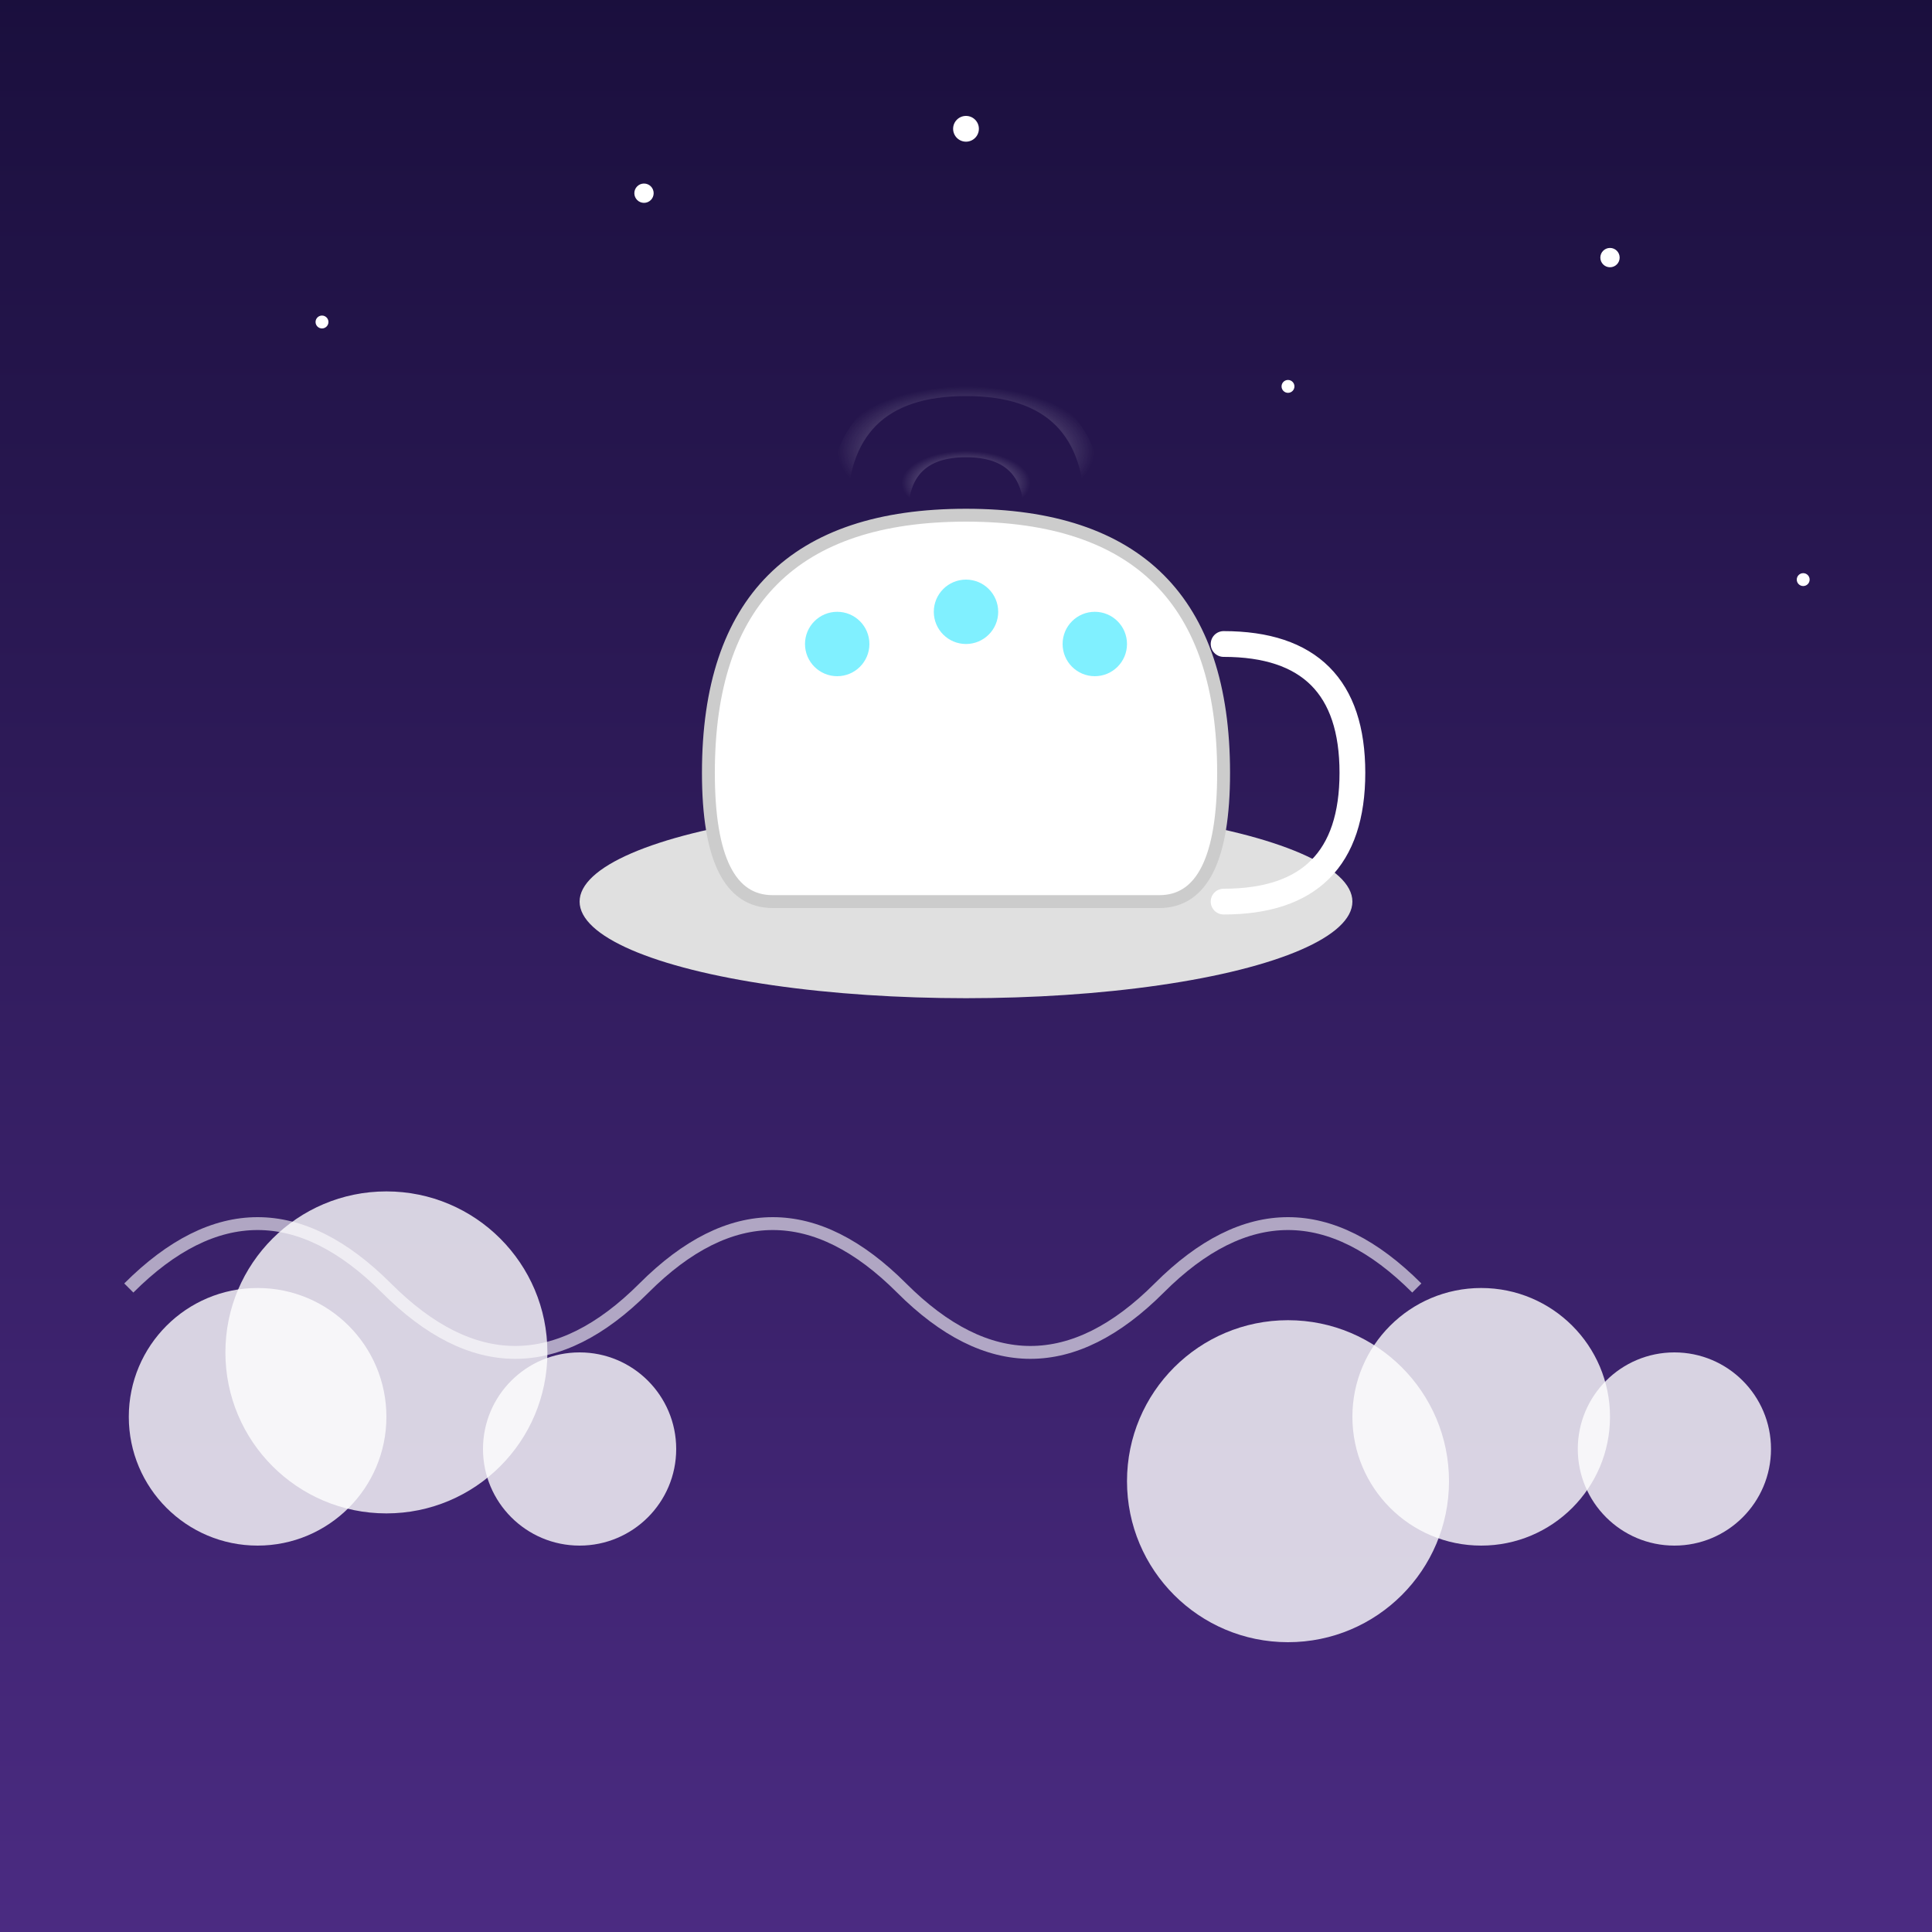
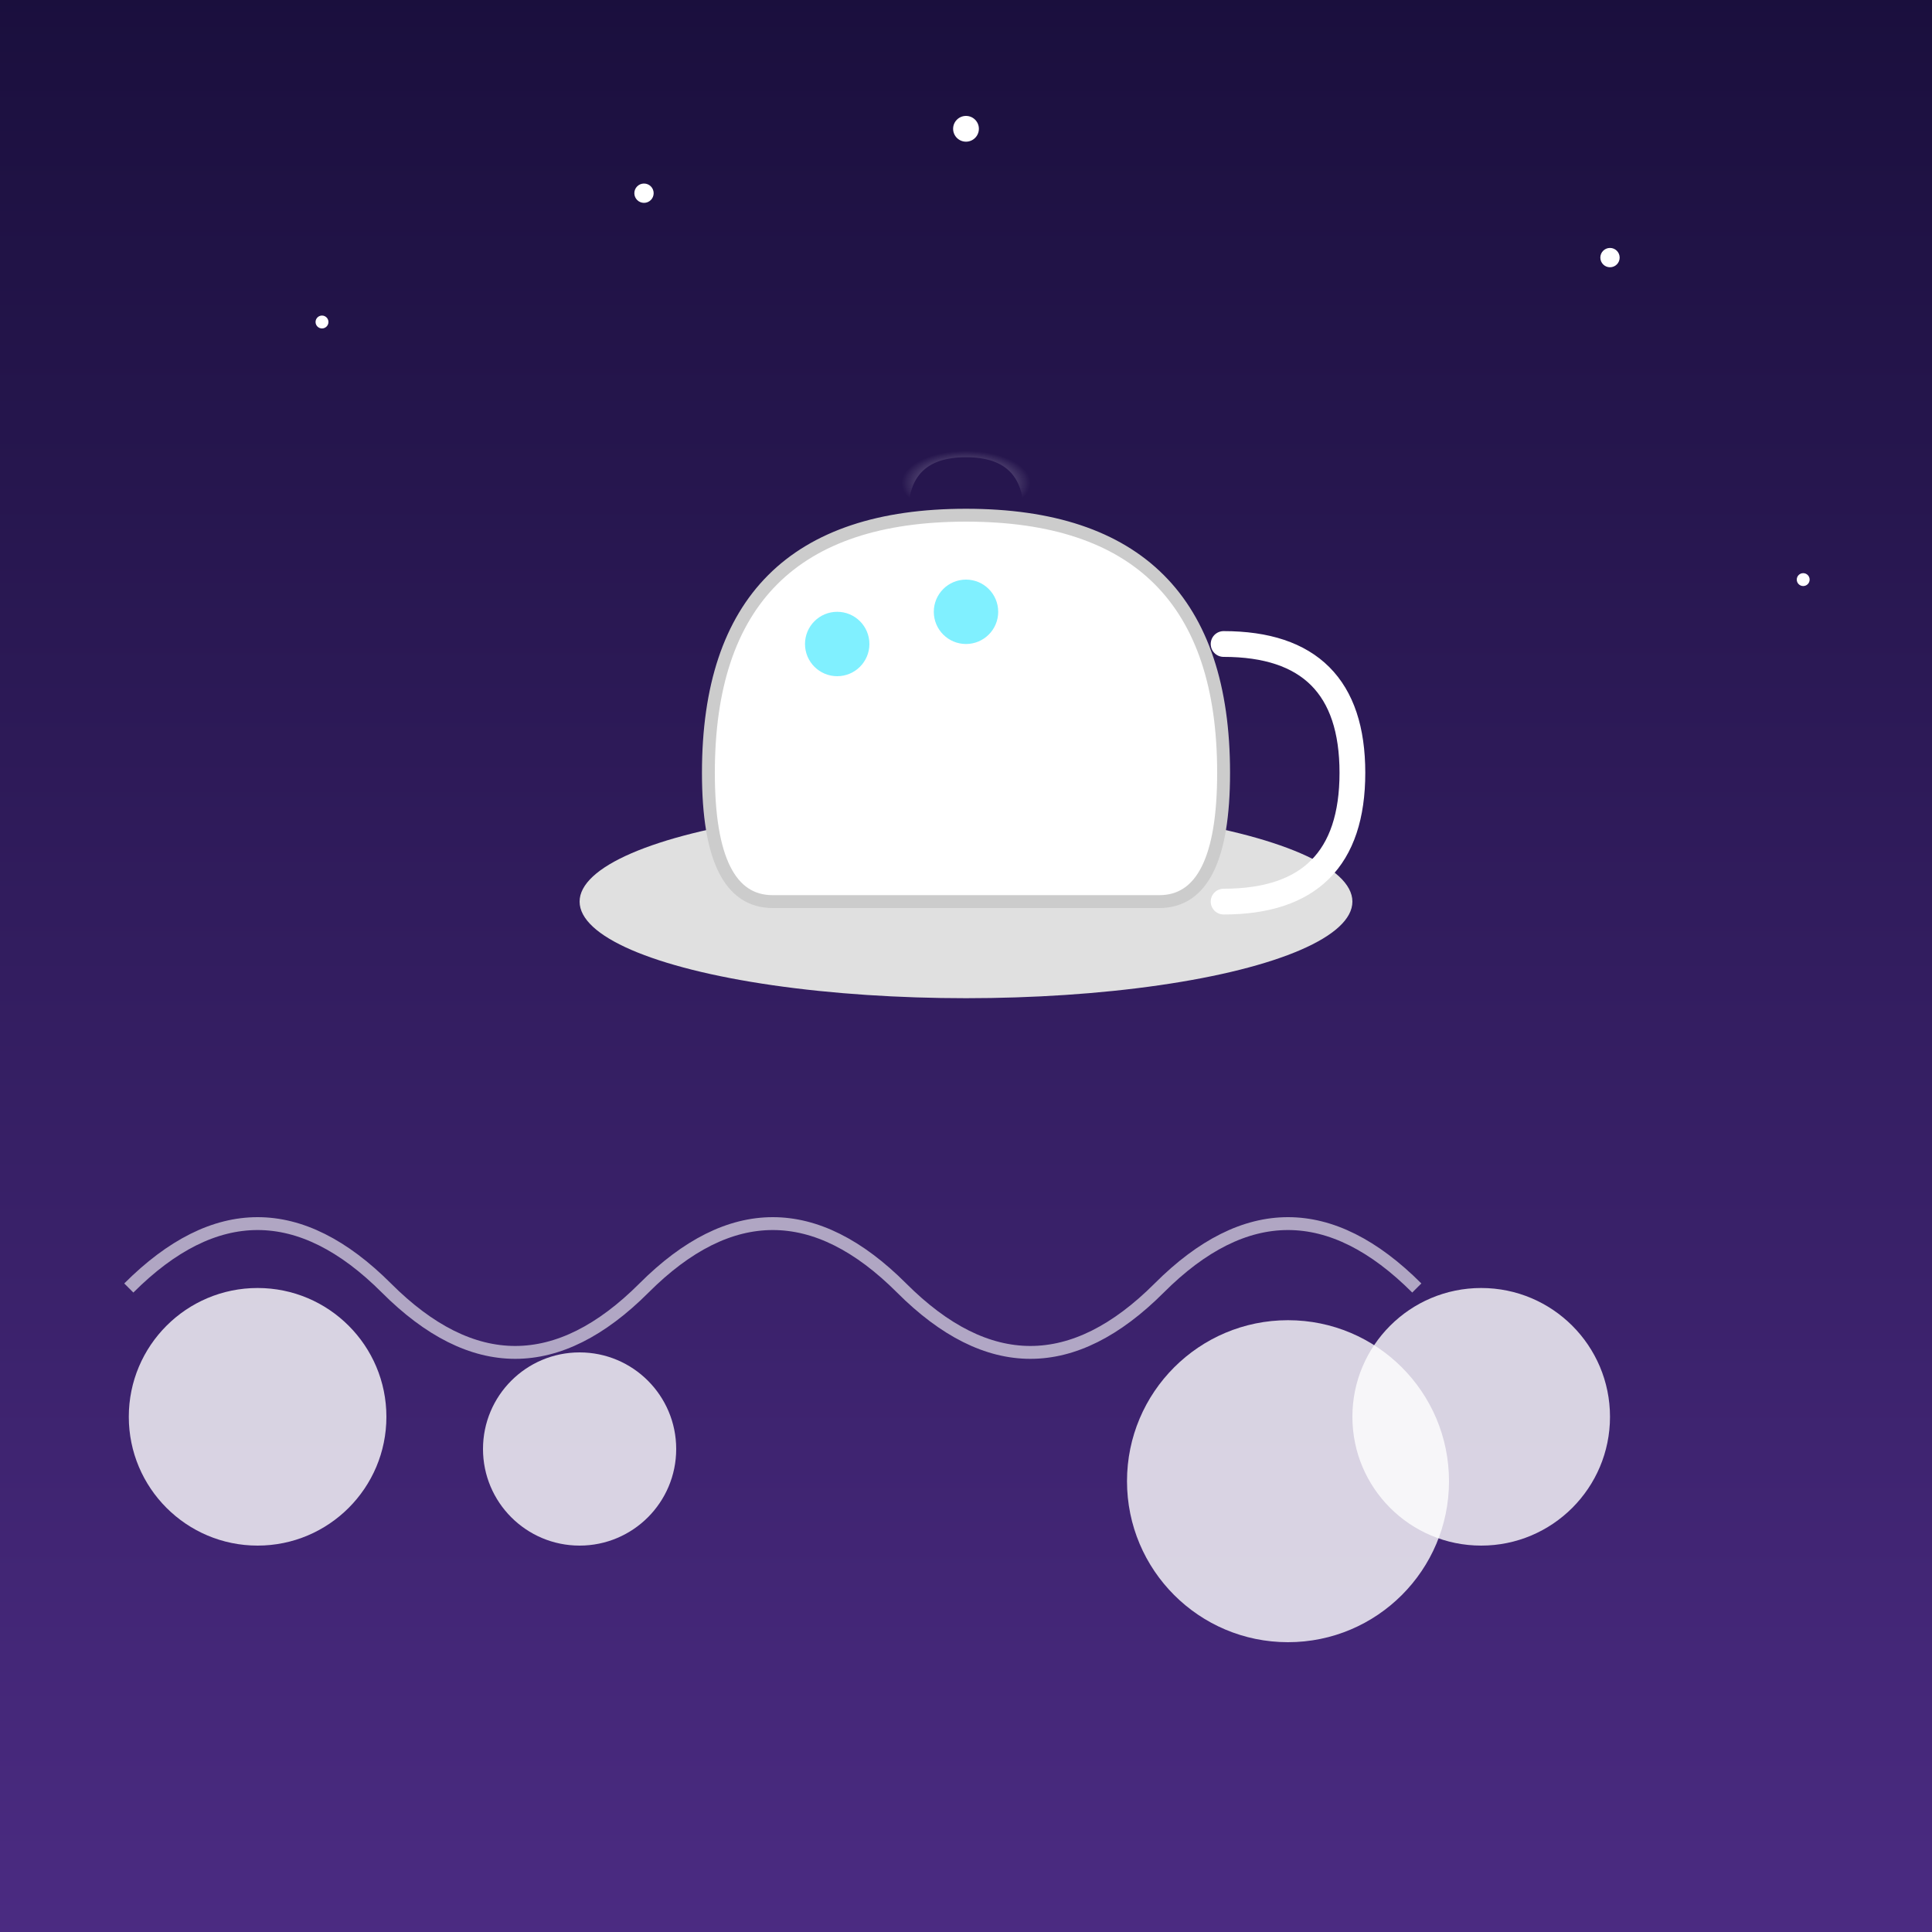
<svg xmlns="http://www.w3.org/2000/svg" viewBox="0 0 300 300">
  <defs>
    <linearGradient id="skyGradient" x1="0%" y1="0%" x2="0%" y2="100%">
      <stop offset="0%" style="stop-color:#1a0f3d" />
      <stop offset="100%" style="stop-color:#4b2b82" />
    </linearGradient>
    <radialGradient id="steamGlow" cx="50%" cy="50%" r="50%">
      <stop offset="0%" style="stop-color:white;stop-opacity:0.8" />
      <stop offset="100%" style="stop-color:white;stop-opacity:0" />
    </radialGradient>
    <filter id="glow">
      <feGaussianBlur stdDeviation="2" result="coloredBlur" />
      <feMerge>
        <feMergeNode in="coloredBlur" />
        <feMergeNode in="SourceGraphic" />
      </feMerge>
    </filter>
  </defs>
  <rect x="0" y="0" width="300" height="300" fill="url(#skyGradient)" />
  <g fill="rgba(255,255,255,0.8)">
    <path d="M20,200 Q40,180 60,200 T100,200 T140,200 T180,200 Q200,180 220,200" fill="none" stroke="rgba(255,255,255,0.6)" stroke-width="2" />
    <circle cx="40" cy="220" r="20" />
-     <circle cx="60" cy="210" r="25" />
    <circle cx="90" cy="225" r="15" />
    <circle cx="200" cy="230" r="25" />
    <circle cx="230" cy="220" r="20" />
-     <circle cx="260" cy="225" r="15" />
  </g>
  <g transform="translate(150,140)">
    <ellipse cx="0" cy="0" rx="60" ry="15" fill="#e0e0e0" filter="url(#glow)" />
    <path d="M-40,-20 Q-40,-60 0,-60 Q40,-60 40,-20 Q40,0 30,0 L-30,0 Q-40,0 -40,-20" fill="#fff" stroke="#ccc" stroke-width="2" />
    <path d="M40,-40 Q60,-40 60,-20 Q60,0 40,0" fill="none" stroke="#fff" stroke-width="4" stroke-linecap="round" />
    <g opacity="0.8">
-       <path d="M-20,-60 Q-20,-80 0,-80 Q20,-80 20,-60" fill="none" stroke="url(#steamGlow)" stroke-width="3" />
      <path d="M-10,-60 Q-10,-70 0,-70 Q10,-70 10,-60" fill="none" stroke="url(#steamGlow)" stroke-width="2" />
    </g>
    <circle cx="-20" cy="-40" r="5" fill="#80f0ff" />
    <circle cx="0" cy="-45" r="5" fill="#80f0ff" />
-     <circle cx="20" cy="-40" r="5" fill="#80f0ff" />
  </g>
  <g fill="white">
    <circle cx="50" cy="50" r="1" />
    <circle cx="100" cy="30" r="1.5" />
-     <circle cx="200" cy="60" r="1" />
    <circle cx="250" cy="40" r="1.5" />
    <circle cx="280" cy="90" r="1" />
    <circle cx="150" cy="20" r="2" />
  </g>
</svg>